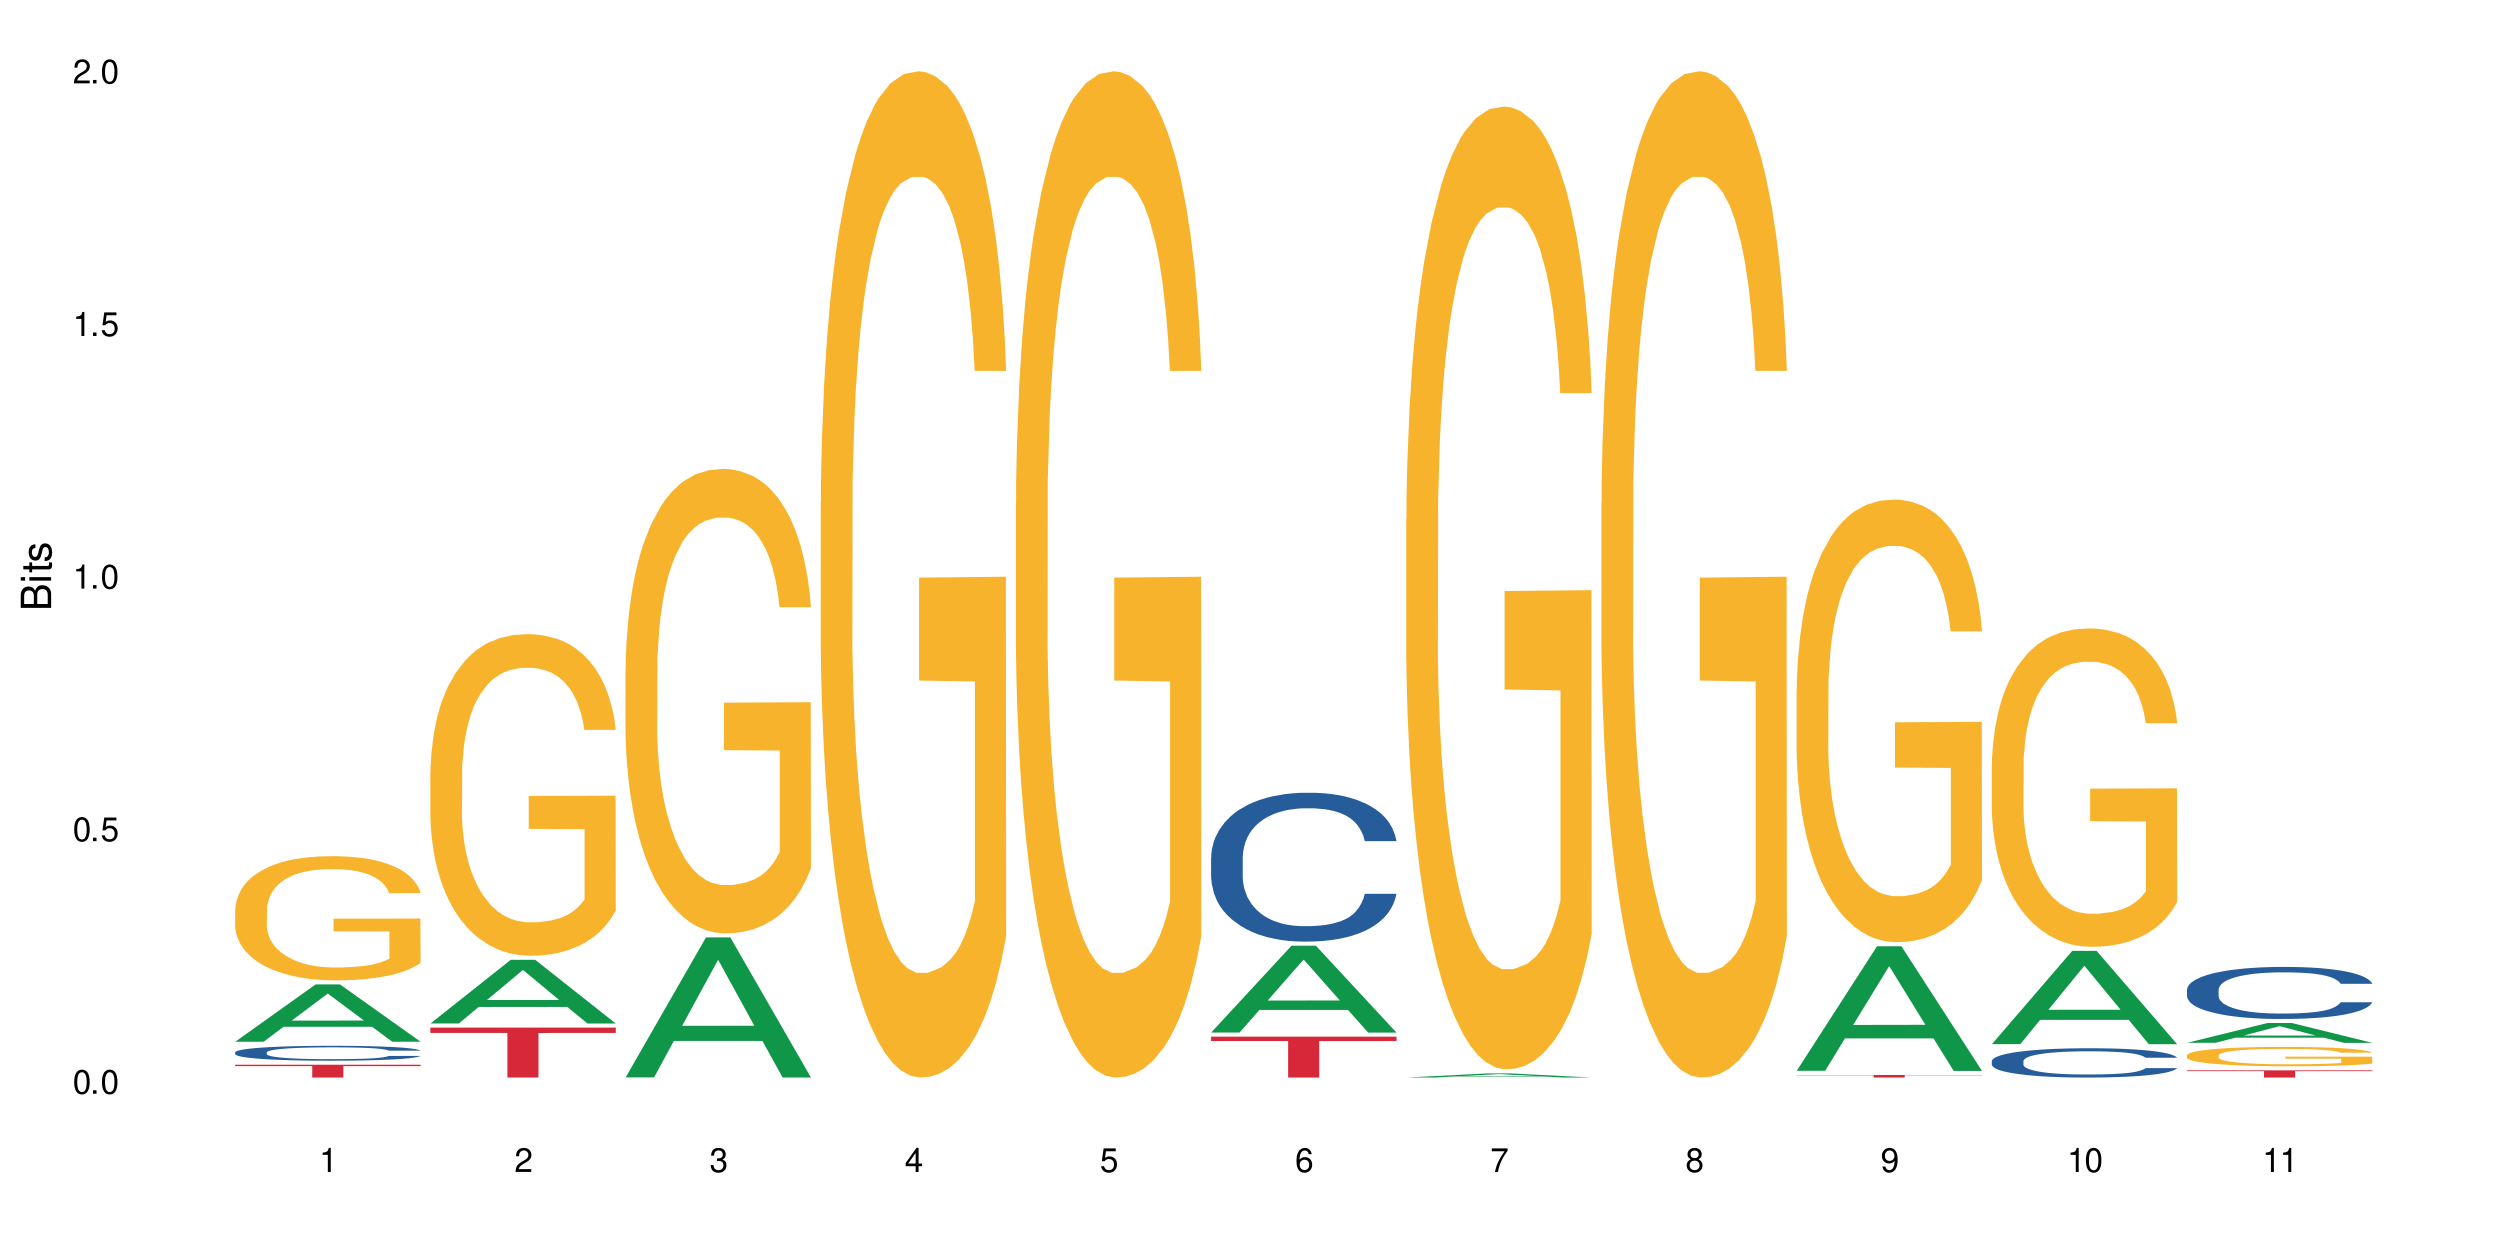
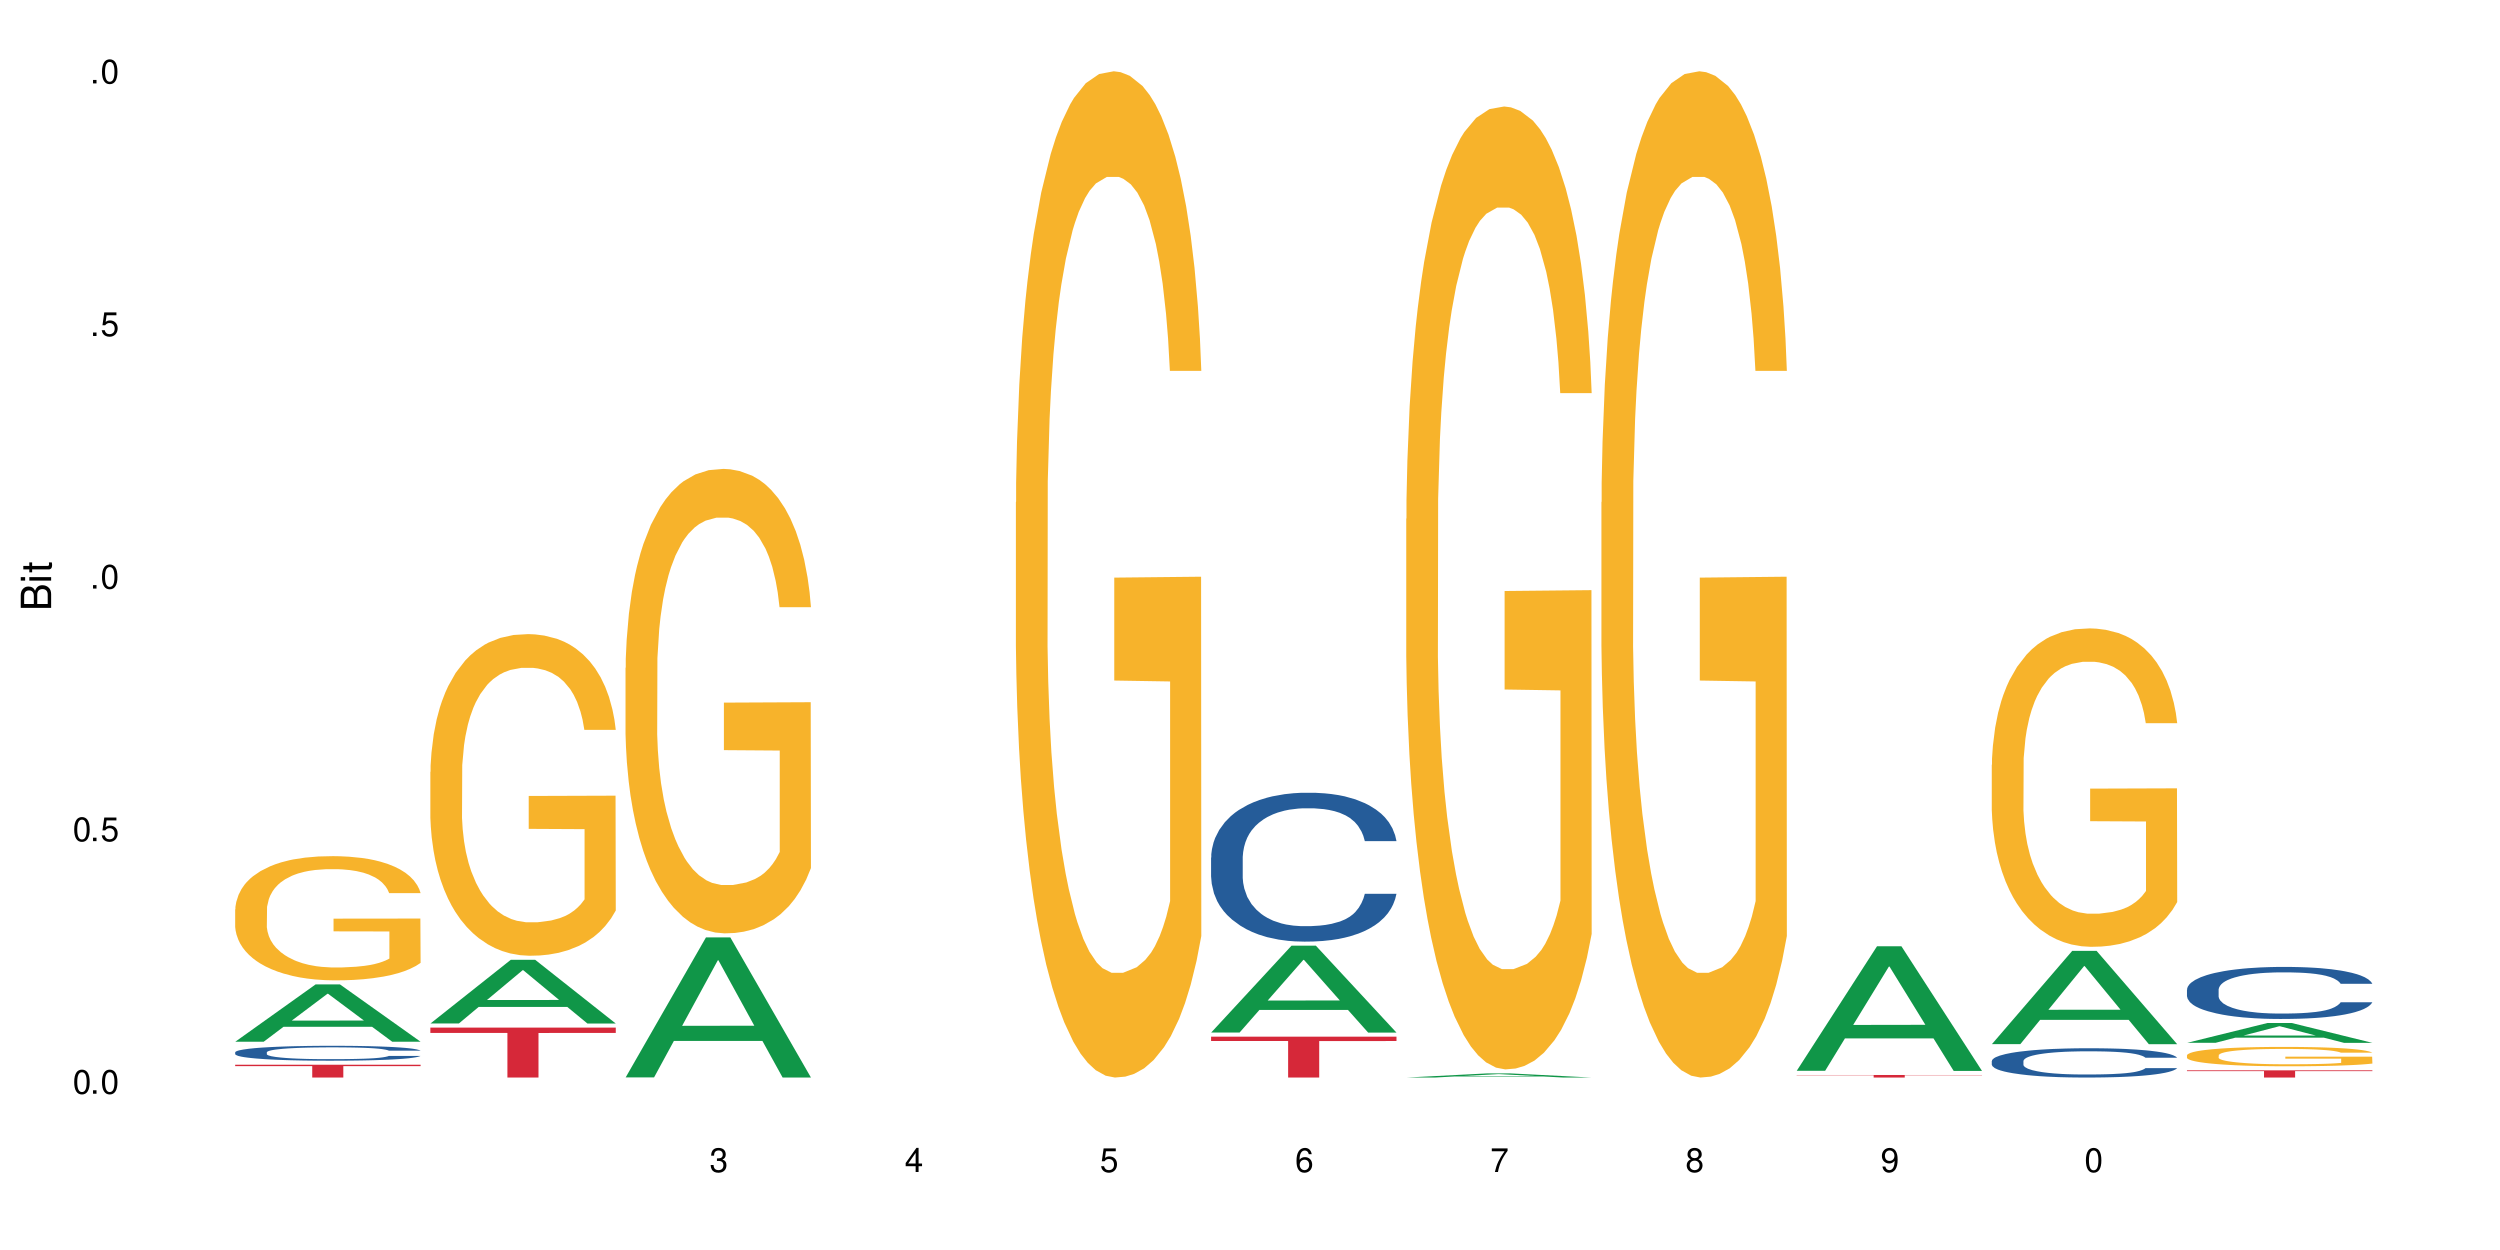
<svg xmlns="http://www.w3.org/2000/svg" xmlns:xlink="http://www.w3.org/1999/xlink" width="720" height="360" viewBox="0 0 720 360">
  <defs>
    <g>
      <g id="glyph-0-0">
</g>
      <g id="glyph-0-1">
        <path d="M 2.641 -6.938 C 2 -6.938 1.422 -6.656 1.078 -6.172 C 0.641 -5.562 0.406 -4.641 0.406 -3.359 C 0.406 -1.016 1.188 0.219 2.641 0.219 C 4.078 0.219 4.859 -1.016 4.859 -3.297 C 4.859 -4.641 4.656 -5.547 4.203 -6.172 C 3.844 -6.656 3.281 -6.938 2.641 -6.938 Z M 2.641 -6.188 C 3.547 -6.188 4 -5.25 4 -3.375 C 4 -1.406 3.562 -0.484 2.625 -0.484 C 1.734 -0.484 1.281 -1.438 1.281 -3.344 C 1.281 -5.25 1.734 -6.188 2.641 -6.188 Z M 2.641 -6.188 " />
      </g>
      <g id="glyph-0-2">
        <path d="M 1.828 -1 L 0.828 -1 L 0.828 0 L 1.828 0 Z M 1.828 -1 " />
      </g>
      <g id="glyph-0-3">
        <path d="M 4.562 -6.797 L 1.062 -6.797 L 0.547 -3.094 L 1.328 -3.094 C 1.719 -3.562 2.047 -3.734 2.578 -3.734 C 3.484 -3.734 4.062 -3.109 4.062 -2.094 C 4.062 -1.125 3.484 -0.531 2.578 -0.531 C 1.828 -0.531 1.375 -0.906 1.188 -1.672 L 0.328 -1.672 C 0.453 -1.109 0.547 -0.844 0.75 -0.594 C 1.125 -0.078 1.828 0.219 2.594 0.219 C 3.969 0.219 4.922 -0.781 4.922 -2.219 C 4.922 -3.562 4.031 -4.484 2.719 -4.484 C 2.25 -4.484 1.859 -4.359 1.469 -4.062 L 1.734 -5.969 L 4.562 -5.969 Z M 4.562 -6.797 " />
      </g>
      <g id="glyph-0-4">
-         <path d="M 2.484 -4.938 L 2.484 0 L 3.328 0 L 3.328 -6.938 L 2.766 -6.938 C 2.469 -5.875 2.281 -5.734 0.984 -5.562 L 0.984 -4.938 Z M 2.484 -4.938 " />
-       </g>
+         </g>
      <g id="glyph-0-5">
-         <path d="M 4.859 -0.828 L 1.281 -0.828 C 1.359 -1.406 1.672 -1.781 2.5 -2.281 L 3.469 -2.828 C 4.406 -3.344 4.906 -4.062 4.906 -4.906 C 4.906 -5.484 4.672 -6.031 4.266 -6.406 C 3.859 -6.766 3.375 -6.938 2.719 -6.938 C 1.859 -6.938 1.219 -6.625 0.844 -6.031 C 0.609 -5.672 0.5 -5.234 0.484 -4.531 L 1.328 -4.531 C 1.359 -5.016 1.406 -5.281 1.531 -5.516 C 1.75 -5.938 2.188 -6.203 2.703 -6.203 C 3.469 -6.203 4.031 -5.641 4.031 -4.891 C 4.031 -4.344 3.719 -3.859 3.125 -3.516 L 2.234 -3 C 0.812 -2.172 0.406 -1.531 0.328 -0.016 L 4.859 -0.016 Z M 4.859 -0.828 " />
-       </g>
+         </g>
      <g id="glyph-0-6">
        <path d="M 2.125 -3.188 L 2.578 -3.188 C 3.5 -3.188 3.984 -2.766 3.984 -1.922 C 3.984 -1.062 3.469 -0.531 2.594 -0.531 C 1.656 -0.531 1.203 -1 1.156 -2.016 L 0.312 -2.016 C 0.344 -1.453 0.438 -1.094 0.609 -0.781 C 0.953 -0.109 1.625 0.219 2.547 0.219 C 3.953 0.219 4.859 -0.625 4.859 -1.938 C 4.859 -2.828 4.516 -3.297 3.703 -3.594 C 4.344 -3.844 4.656 -4.328 4.656 -5.031 C 4.656 -6.219 3.875 -6.938 2.578 -6.938 C 1.203 -6.938 0.484 -6.172 0.453 -4.703 L 1.297 -4.703 C 1.312 -5.125 1.344 -5.359 1.453 -5.578 C 1.641 -5.969 2.062 -6.203 2.594 -6.203 C 3.344 -6.203 3.797 -5.75 3.797 -5 C 3.797 -4.516 3.609 -4.219 3.25 -4.047 C 3.016 -3.953 2.703 -3.922 2.125 -3.906 Z M 2.125 -3.188 " />
      </g>
      <g id="glyph-0-7">
        <path d="M 3.141 -1.672 L 3.141 0 L 3.984 0 L 3.984 -1.672 L 4.984 -1.672 L 4.984 -2.438 L 3.984 -2.438 L 3.984 -6.938 L 3.359 -6.938 L 0.266 -2.578 L 0.266 -1.672 Z M 3.141 -2.438 L 1 -2.438 L 3.141 -5.5 Z M 3.141 -2.438 " />
      </g>
      <g id="glyph-0-8">
        <path d="M 4.781 -5.125 C 4.609 -6.266 3.891 -6.938 2.844 -6.938 C 2.094 -6.938 1.422 -6.578 1.031 -5.953 C 0.594 -5.266 0.406 -4.422 0.406 -3.172 C 0.406 -2 0.578 -1.25 0.984 -0.641 C 1.359 -0.078 1.953 0.219 2.703 0.219 C 3.984 0.219 4.922 -0.75 4.922 -2.094 C 4.922 -3.375 4.062 -4.281 2.844 -4.281 C 2.172 -4.281 1.641 -4.031 1.281 -3.516 C 1.281 -5.234 1.828 -6.188 2.797 -6.188 C 3.391 -6.188 3.797 -5.797 3.938 -5.125 Z M 2.734 -3.531 C 3.547 -3.531 4.062 -2.953 4.062 -2.031 C 4.062 -1.156 3.484 -0.531 2.703 -0.531 C 1.922 -0.531 1.328 -1.188 1.328 -2.078 C 1.328 -2.938 1.906 -3.531 2.734 -3.531 Z M 2.734 -3.531 " />
      </g>
      <g id="glyph-0-9">
        <path d="M 4.984 -6.797 L 0.438 -6.797 L 0.438 -5.969 L 4.109 -5.969 C 2.5 -3.656 1.828 -2.234 1.328 0 L 2.219 0 C 2.594 -2.172 3.453 -4.047 4.984 -6.094 Z M 4.984 -6.797 " />
      </g>
      <g id="glyph-0-10">
        <path d="M 3.75 -3.656 C 4.469 -4.094 4.688 -4.438 4.688 -5.078 C 4.688 -6.172 3.844 -6.938 2.641 -6.938 C 1.438 -6.938 0.594 -6.172 0.594 -5.094 C 0.594 -4.438 0.812 -4.094 1.516 -3.656 C 0.734 -3.266 0.359 -2.703 0.359 -1.922 C 0.359 -0.656 1.281 0.219 2.641 0.219 C 3.984 0.219 4.922 -0.656 4.922 -1.922 C 4.922 -2.703 4.531 -3.266 3.75 -3.656 Z M 2.641 -6.188 C 3.359 -6.188 3.812 -5.75 3.812 -5.062 C 3.812 -4.406 3.344 -3.984 2.641 -3.984 C 1.922 -3.984 1.453 -4.406 1.453 -5.078 C 1.453 -5.75 1.922 -6.188 2.641 -6.188 Z M 2.641 -3.266 C 3.484 -3.266 4.062 -2.719 4.062 -1.906 C 4.062 -1.078 3.484 -0.531 2.625 -0.531 C 1.797 -0.531 1.219 -1.094 1.219 -1.906 C 1.219 -2.719 1.781 -3.266 2.641 -3.266 Z M 2.641 -3.266 " />
      </g>
      <g id="glyph-0-11">
        <path d="M 0.516 -1.578 C 0.672 -0.453 1.406 0.219 2.438 0.219 C 3.188 0.219 3.859 -0.141 4.266 -0.766 C 4.688 -1.453 4.891 -2.297 4.891 -3.547 C 4.891 -4.719 4.703 -5.453 4.312 -6.078 C 3.938 -6.641 3.344 -6.938 2.594 -6.938 C 1.297 -6.938 0.359 -5.969 0.359 -4.625 C 0.359 -3.344 1.234 -2.453 2.453 -2.453 C 3.094 -2.453 3.578 -2.672 4.016 -3.203 C 4 -1.484 3.469 -0.531 2.5 -0.531 C 1.906 -0.531 1.484 -0.906 1.359 -1.578 Z M 2.578 -6.203 C 3.375 -6.203 3.969 -5.531 3.969 -4.641 C 3.969 -3.797 3.391 -3.188 2.547 -3.188 C 1.734 -3.188 1.234 -3.766 1.234 -4.688 C 1.234 -5.562 1.797 -6.203 2.578 -6.203 Z M 2.578 -6.203 " />
      </g>
      <g id="glyph-1-0">
</g>
      <g id="glyph-1-1">
        <path d="M 0 -0.953 L 0 -4.891 C 0 -5.719 -0.234 -6.344 -0.734 -6.797 C -1.188 -7.234 -1.812 -7.469 -2.5 -7.469 C -3.547 -7.469 -4.188 -7 -4.625 -5.875 C -4.984 -6.688 -5.625 -7.094 -6.531 -7.094 C -7.172 -7.094 -7.734 -6.859 -8.141 -6.391 C -8.562 -5.922 -8.75 -5.344 -8.75 -4.5 L -8.75 -0.953 Z M -4.984 -2.062 L -7.766 -2.062 L -7.766 -4.219 C -7.766 -4.844 -7.688 -5.203 -7.453 -5.5 C -7.219 -5.812 -6.859 -5.969 -6.375 -5.969 C -5.891 -5.969 -5.531 -5.812 -5.297 -5.5 C -5.062 -5.203 -4.984 -4.844 -4.984 -4.219 Z M -0.984 -2.062 L -4 -2.062 L -4 -4.781 C -4 -5.766 -3.438 -6.359 -2.484 -6.359 C -1.547 -6.359 -0.984 -5.766 -0.984 -4.781 Z M -0.984 -2.062 " />
      </g>
      <g id="glyph-1-2">
        <path d="M -6.281 -1.797 L -6.281 -0.797 L 0 -0.797 L 0 -1.797 Z M -8.75 -1.797 L -8.75 -0.797 L -7.484 -0.797 L -7.484 -1.797 Z M -8.75 -1.797 " />
      </g>
      <g id="glyph-1-3">
        <path d="M -6.281 -3.047 L -6.281 -2.016 L -8.016 -2.016 L -8.016 -1.016 L -6.281 -1.016 L -6.281 -0.172 L -5.469 -0.172 L -5.469 -1.016 L -0.719 -1.016 C -0.078 -1.016 0.281 -1.453 0.281 -2.234 C 0.281 -2.5 0.25 -2.719 0.188 -3.047 L -0.641 -3.047 C -0.609 -2.906 -0.594 -2.766 -0.594 -2.562 C -0.594 -2.141 -0.719 -2.016 -1.156 -2.016 L -5.469 -2.016 L -5.469 -3.047 Z M -6.281 -3.047 " />
      </g>
      <g id="glyph-1-4">
-         <path d="M -4.531 -5.25 C -5.766 -5.25 -6.469 -4.422 -6.469 -2.969 C -6.469 -1.516 -5.719 -0.562 -4.547 -0.562 C -3.562 -0.562 -3.094 -1.062 -2.734 -2.562 L -2.516 -3.484 C -2.344 -4.188 -2.094 -4.469 -1.641 -4.469 C -1.047 -4.469 -0.641 -3.875 -0.641 -3 C -0.641 -2.453 -0.797 -2 -1.062 -1.75 C -1.25 -1.594 -1.422 -1.531 -1.875 -1.469 L -1.875 -0.406 C -0.422 -0.453 0.281 -1.266 0.281 -2.922 C 0.281 -4.5 -0.5 -5.516 -1.719 -5.516 C -2.656 -5.516 -3.172 -4.984 -3.469 -3.734 L -3.703 -2.766 C -3.891 -1.953 -4.156 -1.609 -4.594 -1.609 C -5.188 -1.609 -5.547 -2.125 -5.547 -2.938 C -5.547 -3.75 -5.203 -4.172 -4.531 -4.203 Z M -4.531 -5.25 " />
-       </g>
+         </g>
    </g>
  </defs>
  <rect x="-72" y="-36" width="864" height="432" fill="rgb(100%, 100%, 100%)" fill-opacity="1" />
  <path fill-rule="nonzero" fill="rgb(6.275%, 58.824%, 28.235%)" fill-opacity="1" d="M 67.73 300.016 L 67.789 300 L 90.895 283.508 L 97.91 283.508 L 121.133 300.027 L 112.973 300.027 L 107.152 295.715 L 81.652 295.715 L 75.945 300.016 L 67.73 300.016 L 84.105 293.934 L 104.816 293.918 L 94.488 286.207 L 94.375 286.191 L 94.262 286.238 L 84.047 293.918 L 84.105 293.934 Z M 67.73 300.016 " />
  <path fill-rule="nonzero" fill="rgb(14.51%, 36.078%, 60%)" fill-opacity="1" d="M 67.73 303.062 L 67.797 303.059 L 67.797 302.961 L 67.992 302.812 L 68.449 302.625 L 68.902 302.496 L 70.074 302.266 L 71.703 302.039 L 73.398 301.867 L 74.633 301.766 L 75.742 301.688 L 78.281 301.543 L 79.91 301.469 L 81.668 301.402 L 83.816 301.336 L 85.379 301.297 L 88.895 301.23 L 91.5 301.203 L 93.52 301.191 L 97.883 301.191 L 100.488 301.207 L 102.375 301.227 L 104.461 301.262 L 106.219 301.297 L 109.281 301.383 L 112.016 301.492 L 113.254 301.555 L 115.207 301.676 L 116.703 301.793 L 117.746 301.895 L 118.918 302.039 L 119.961 302.219 L 120.742 302.418 L 121.133 302.586 L 112.016 302.586 L 111.559 302.43 L 111.039 302.309 L 110.062 302.148 L 109.086 302.031 L 107.715 301.918 L 106.48 301.844 L 104.785 301.77 L 103.289 301.723 L 101.727 301.688 L 100.227 301.664 L 97.363 301.641 L 94.039 301.641 L 92.805 301.648 L 90.262 301.68 L 88.895 301.707 L 86.941 301.762 L 85.574 301.812 L 83.945 301.891 L 82.84 301.957 L 81.473 302.059 L 80.496 302.152 L 79.387 302.281 L 78.738 302.379 L 78.152 302.488 L 77.629 302.617 L 77.238 302.754 L 76.977 302.898 L 76.848 303.043 L 76.848 303.648 L 76.977 303.789 L 77.305 303.957 L 78.152 304.195 L 79.387 304.402 L 80.82 304.566 L 82.188 304.684 L 82.969 304.738 L 84.012 304.805 L 85.641 304.883 L 87.984 304.961 L 89.352 304.992 L 91.438 305.023 L 93.586 305.039 L 96.449 305.039 L 98.988 305.023 L 100.684 305.004 L 102.441 304.973 L 104.852 304.906 L 106.348 304.844 L 107.652 304.77 L 108.629 304.691 L 109.281 304.629 L 110.258 304.508 L 111.039 304.375 L 111.625 304.238 L 112.016 304.105 L 121.133 304.105 L 120.742 304.262 L 120.156 304.414 L 119.57 304.527 L 118.656 304.664 L 117.613 304.789 L 116.117 304.926 L 114.879 305.016 L 113.254 305.113 L 111.754 305.188 L 110.125 305.254 L 107.715 305.332 L 106.152 305.371 L 104.461 305.406 L 102.441 305.438 L 99.902 305.465 L 97.168 305.48 L 94.625 305.484 L 91.891 305.477 L 89.871 305.461 L 87.203 305.426 L 83.883 305.355 L 81.473 305.281 L 79.582 305.207 L 77.957 305.129 L 76.133 305.023 L 73.789 304.852 L 72.355 304.715 L 71.379 304.605 L 70.27 304.453 L 69.488 304.316 L 68.578 304.098 L 67.926 303.816 L 67.73 303.602 Z M 67.73 303.062 " />
  <path fill-rule="nonzero" fill="rgb(96.863%, 70.196%, 16.863%)" fill-opacity="1" d="M 67.73 261.891 L 67.797 261.859 L 67.797 261.207 L 68.055 259.734 L 68.707 257.711 L 69.555 256.043 L 70.465 254.738 L 71.051 254.051 L 72.027 253.07 L 72.875 252.352 L 75.023 250.883 L 77.762 249.512 L 79.258 248.922 L 80.949 248.367 L 83.359 247.746 L 84.469 247.516 L 87.855 246.996 L 91.695 246.668 L 95.93 246.57 L 97.883 246.602 L 100.555 246.734 L 104.199 247.094 L 106.285 247.418 L 107.91 247.746 L 109.605 248.172 L 111.688 248.824 L 113.645 249.609 L 115.207 250.391 L 116.77 251.371 L 118.07 252.418 L 119.18 253.562 L 120.156 254.934 L 120.742 256.078 L 121.133 257.219 L 112.078 257.219 L 111.559 256.078 L 110.973 255.195 L 109.996 254.117 L 109.02 253.332 L 108.043 252.711 L 106.219 251.863 L 104.656 251.34 L 102.703 250.883 L 100.812 250.59 L 98.664 250.391 L 97.363 250.328 L 93.91 250.328 L 90.785 250.555 L 88.961 250.816 L 87.66 251.078 L 85.836 251.566 L 84.727 251.961 L 84.078 252.223 L 82.125 253.234 L 80.82 254.148 L 80.105 254.77 L 79.191 255.75 L 78.543 256.633 L 77.824 257.938 L 77.434 258.918 L 76.914 261.141 L 76.848 267.023 L 77.043 268.262 L 77.434 269.602 L 77.957 270.777 L 78.738 272.02 L 79.52 272.969 L 80.887 274.242 L 82.059 275.09 L 82.969 275.648 L 84.727 276.527 L 85.445 276.824 L 87.137 277.41 L 88.895 277.867 L 91.047 278.262 L 92.672 278.457 L 95.277 278.621 L 98.598 278.621 L 102.508 278.422 L 104.98 278.164 L 106.676 277.902 L 107.781 277.672 L 109.148 277.312 L 110.125 276.984 L 111.039 276.625 L 112.145 276.07 L 112.145 268.262 L 96.059 268.23 L 96.059 264.57 L 121.066 264.539 L 121.133 277.312 L 119.766 278.195 L 118.07 279.043 L 116.441 279.699 L 114.75 280.254 L 112.34 280.875 L 110.387 281.266 L 107.391 281.723 L 104.656 282.016 L 101.789 282.215 L 99.25 282.312 L 96.254 282.344 L 93.586 282.277 L 90.719 282.082 L 88.441 281.82 L 86.355 281.496 L 84.273 281.07 L 81.668 280.383 L 79.973 279.828 L 78.215 279.141 L 76.457 278.324 L 74.895 277.445 L 73.852 276.758 L 72.812 275.973 L 71.703 274.992 L 70.66 273.883 L 69.879 272.871 L 69.164 271.727 L 68.645 270.648 L 68.121 269.18 L 67.859 268 L 67.73 266.988 Z M 67.73 261.891 " />
  <path fill-rule="nonzero" fill="rgb(83.922%, 15.686%, 22.353%)" fill-opacity="1" d="M 67.73 306.648 L 121.133 306.648 L 121.133 307.043 L 98.875 307.047 L 98.875 310.332 L 89.922 310.332 L 89.922 307.051 L 89.793 307.043 L 67.73 307.043 Z M 67.73 306.648 " />
  <path fill-rule="nonzero" fill="rgb(6.275%, 58.824%, 28.235%)" fill-opacity="1" d="M 123.941 294.762 L 124 294.746 L 147.105 276.422 L 154.125 276.422 L 177.344 294.781 L 169.184 294.781 L 163.367 289.988 L 137.863 289.988 L 132.156 294.762 L 123.941 294.762 L 140.316 288.008 L 161.027 287.988 L 150.699 279.422 L 150.586 279.406 L 150.473 279.457 L 140.258 287.988 L 140.316 288.008 Z M 123.941 294.762 " />
  <path fill-rule="nonzero" fill="rgb(96.863%, 70.196%, 16.863%)" fill-opacity="1" d="M 123.941 222.301 L 124.008 222.215 L 124.008 220.523 L 124.27 216.715 L 124.918 211.469 L 125.766 207.156 L 126.676 203.773 L 127.266 201.996 L 128.242 199.457 L 129.086 197.598 L 131.234 193.789 L 133.973 190.234 L 135.469 188.715 L 137.164 187.273 L 139.57 185.668 L 140.68 185.074 L 144.066 183.723 L 147.906 182.875 L 152.141 182.621 L 154.094 182.707 L 156.766 183.047 L 160.41 183.977 L 162.496 184.82 L 164.125 185.668 L 165.816 186.766 L 167.902 188.461 L 169.855 190.488 L 171.418 192.52 L 172.98 195.059 L 174.281 197.766 L 175.391 200.727 L 176.367 204.281 L 176.953 207.242 L 177.344 210.203 L 168.293 210.203 L 167.77 207.242 L 167.184 204.957 L 166.207 202.164 L 165.23 200.133 L 164.254 198.527 L 162.43 196.328 L 160.867 194.973 L 158.914 193.789 L 157.023 193.027 L 154.875 192.52 L 153.574 192.352 L 150.121 192.352 L 146.996 192.941 L 145.172 193.621 L 143.871 194.297 L 142.047 195.566 L 140.941 196.582 L 140.289 197.258 L 138.336 199.879 L 137.031 202.25 L 136.316 203.855 L 135.402 206.395 L 134.754 208.68 L 134.035 212.062 L 133.645 214.602 L 133.125 220.352 L 133.059 235.582 L 133.254 238.797 L 133.645 242.266 L 134.168 245.309 L 134.949 248.523 L 135.73 250.98 L 137.098 254.277 L 138.27 256.477 L 139.18 257.914 L 140.941 260.199 L 141.656 260.961 L 143.348 262.484 L 145.109 263.668 L 147.258 264.684 L 148.883 265.191 L 151.488 265.613 L 154.812 265.613 L 158.719 265.105 L 161.191 264.43 L 162.887 263.754 L 163.992 263.16 L 165.359 262.23 L 166.336 261.383 L 167.25 260.453 L 168.355 259.016 L 168.355 238.797 L 152.27 238.711 L 152.27 229.238 L 177.277 229.152 L 177.344 262.23 L 175.977 264.516 L 174.281 266.715 L 172.656 268.406 L 170.961 269.844 L 168.551 271.453 L 166.598 272.469 L 163.602 273.652 L 160.867 274.414 L 158 274.922 L 155.461 275.176 L 152.465 275.258 L 149.797 275.09 L 146.93 274.582 L 144.652 273.906 L 142.566 273.059 L 140.484 271.961 L 137.879 270.184 L 136.188 268.746 L 134.426 266.969 L 132.668 264.852 L 131.105 262.57 L 130.062 260.793 L 129.023 258.762 L 127.914 256.223 L 126.871 253.348 L 126.09 250.727 L 125.375 247.766 L 124.855 244.973 L 124.332 241.164 L 124.074 238.121 L 123.941 235.496 Z M 123.941 222.301 " />
  <path fill-rule="nonzero" fill="rgb(83.922%, 15.686%, 22.353%)" fill-opacity="1" d="M 123.941 295.945 L 177.344 295.945 L 177.344 297.484 L 155.086 297.496 L 155.086 310.332 L 146.133 310.332 L 146.133 297.512 L 146.004 297.484 L 123.941 297.484 Z M 123.941 295.945 " />
  <path fill-rule="nonzero" fill="rgb(6.275%, 58.824%, 28.235%)" fill-opacity="1" d="M 180.152 310.293 L 180.211 310.258 L 203.316 269.977 L 210.336 269.977 L 233.555 310.332 L 225.395 310.332 L 219.578 299.797 L 194.074 299.797 L 188.371 310.293 L 180.152 310.293 L 196.527 295.441 L 217.238 295.402 L 206.91 276.57 L 206.797 276.535 L 206.684 276.648 L 196.473 295.402 L 196.527 295.441 Z M 180.152 310.293 " />
  <path fill-rule="nonzero" fill="rgb(96.863%, 70.196%, 16.863%)" fill-opacity="1" d="M 180.152 192.336 L 180.219 192.215 L 180.219 189.77 L 180.48 184.273 L 181.129 176.699 L 181.977 170.469 L 182.891 165.582 L 183.477 163.016 L 184.453 159.352 L 185.297 156.664 L 187.449 151.164 L 190.184 146.035 L 191.68 143.836 L 193.375 141.758 L 195.785 139.438 L 196.891 138.582 L 200.277 136.629 L 204.121 135.406 L 208.352 135.039 L 210.305 135.16 L 212.977 135.652 L 216.621 136.996 L 218.707 138.215 L 220.336 139.438 L 222.027 141.027 L 224.113 143.469 L 226.066 146.402 L 227.629 149.332 L 229.191 153 L 230.492 156.906 L 231.602 161.184 L 232.578 166.316 L 233.164 170.59 L 233.555 174.867 L 224.504 174.867 L 223.98 170.59 L 223.395 167.293 L 222.418 163.262 L 221.441 160.328 L 220.465 158.008 L 218.641 154.832 L 217.078 152.875 L 215.125 151.164 L 213.238 150.066 L 211.086 149.332 L 209.785 149.09 L 206.332 149.09 L 203.207 149.945 L 201.383 150.922 L 200.082 151.898 L 198.258 153.73 L 197.152 155.199 L 196.5 156.176 L 194.547 159.961 L 193.242 163.383 L 192.527 165.703 L 191.617 169.367 L 190.965 172.668 L 190.246 177.555 L 189.855 181.219 L 189.336 189.527 L 189.27 211.516 L 189.465 216.16 L 189.855 221.168 L 190.379 225.566 L 191.16 230.211 L 191.941 233.754 L 193.309 238.516 L 194.48 241.691 L 195.395 243.77 L 197.152 247.07 L 197.867 248.168 L 199.562 250.367 L 201.32 252.078 L 203.469 253.543 L 205.098 254.277 L 207.699 254.887 L 211.023 254.887 L 214.93 254.152 L 217.402 253.176 L 219.098 252.199 L 220.203 251.344 L 221.57 250 L 222.551 248.777 L 223.461 247.434 L 224.566 245.359 L 224.566 216.16 L 208.484 216.039 L 208.484 202.355 L 233.488 202.234 L 233.555 250 L 232.188 253.301 L 230.492 256.477 L 228.867 258.918 L 227.172 260.996 L 224.762 263.316 L 222.809 264.781 L 219.812 266.492 L 217.078 267.594 L 214.215 268.324 L 211.672 268.691 L 208.68 268.812 L 206.008 268.57 L 203.141 267.836 L 200.863 266.859 L 198.777 265.637 L 196.695 264.051 L 194.09 261.484 L 192.398 259.406 L 190.641 256.844 L 188.879 253.789 L 187.316 250.488 L 186.277 247.922 L 185.234 244.992 L 184.125 241.328 L 183.086 237.172 L 182.305 233.387 L 181.586 229.109 L 181.066 225.078 L 180.543 219.582 L 180.285 215.184 L 180.152 211.395 Z M 180.152 192.336 " />
-   <path fill-rule="nonzero" fill="rgb(96.863%, 70.196%, 16.863%)" fill-opacity="1" d="M 236.367 144.652 L 236.43 144.387 L 236.43 139.094 L 236.691 127.184 L 237.344 110.777 L 238.188 97.277 L 239.102 86.691 L 239.688 81.133 L 240.664 73.195 L 241.512 67.371 L 243.66 55.461 L 246.395 44.348 L 247.891 39.582 L 249.586 35.082 L 251.996 30.055 L 253.102 28.203 L 256.488 23.965 L 260.332 21.32 L 264.562 20.527 L 266.516 20.789 L 269.188 21.848 L 272.836 24.762 L 274.918 27.406 L 276.547 30.055 L 278.238 33.496 L 280.324 38.789 L 282.277 45.141 L 283.84 51.492 L 285.402 59.43 L 286.707 67.902 L 287.812 77.164 L 288.789 88.281 L 289.375 97.543 L 289.766 106.805 L 280.715 106.805 L 280.191 97.543 L 279.605 90.398 L 278.629 81.664 L 277.652 75.312 L 276.676 70.281 L 274.852 63.402 L 273.289 59.168 L 271.336 55.461 L 269.449 53.078 L 267.301 51.492 L 265.996 50.961 L 262.543 50.961 L 259.418 52.816 L 257.594 54.934 L 256.293 57.051 L 254.469 61.02 L 253.363 64.195 L 252.711 66.312 L 250.758 74.516 L 249.457 81.93 L 248.738 86.957 L 247.828 94.898 L 247.176 102.043 L 246.461 112.629 L 246.07 120.57 L 245.547 138.566 L 245.484 186.207 L 245.68 196.262 L 246.07 207.113 L 246.59 216.641 L 247.371 226.699 L 248.152 234.375 L 249.52 244.695 L 250.691 251.578 L 251.605 256.078 L 253.363 263.223 L 254.078 265.605 L 255.773 270.367 L 257.531 274.074 L 259.68 277.25 L 261.309 278.836 L 263.914 280.16 L 267.234 280.16 L 271.141 278.574 L 273.617 276.457 L 275.309 274.34 L 276.418 272.484 L 277.785 269.574 L 278.762 266.926 L 279.672 264.016 L 280.781 259.516 L 280.781 196.262 L 264.695 195.996 L 264.695 166.355 L 289.699 166.09 L 289.766 269.574 L 288.398 276.719 L 286.707 283.602 L 285.078 288.895 L 283.383 293.395 L 280.977 298.422 L 279.02 301.598 L 276.023 305.305 L 273.289 307.688 L 270.426 309.273 L 267.887 310.066 L 264.891 310.332 L 262.219 309.805 L 259.355 308.215 L 257.074 306.098 L 254.992 303.453 L 252.906 300.012 L 250.301 294.453 L 248.609 289.953 L 246.852 284.395 L 245.094 277.777 L 243.527 270.633 L 242.488 265.074 L 241.445 258.723 L 240.34 250.781 L 239.297 241.785 L 238.516 233.578 L 237.797 224.316 L 237.277 215.582 L 236.758 203.672 L 236.496 194.145 L 236.367 185.941 Z M 236.367 144.652 " />
  <path fill-rule="nonzero" fill="rgb(96.863%, 70.196%, 16.863%)" fill-opacity="1" d="M 292.578 144.652 L 292.641 144.387 L 292.641 139.094 L 292.902 127.184 L 293.555 110.777 L 294.398 97.277 L 295.312 86.691 L 295.898 81.133 L 296.875 73.195 L 297.723 67.371 L 299.871 55.461 L 302.605 44.348 L 304.105 39.582 L 305.797 35.082 L 308.207 30.055 L 309.312 28.203 L 312.699 23.965 L 316.543 21.32 L 320.773 20.527 L 322.73 20.789 L 325.398 21.848 L 329.047 24.762 L 331.129 27.406 L 332.758 30.055 L 334.449 33.496 L 336.535 38.789 L 338.488 45.141 L 340.051 51.492 L 341.613 59.43 L 342.918 67.902 L 344.023 77.164 L 345 88.281 L 345.586 97.543 L 345.977 106.805 L 336.926 106.805 L 336.406 97.543 L 335.82 90.398 L 334.84 81.664 L 333.863 75.312 L 332.887 70.281 L 331.066 63.402 L 329.5 59.168 L 327.547 55.461 L 325.66 53.078 L 323.512 51.492 L 322.207 50.961 L 318.758 50.961 L 315.629 52.816 L 313.809 54.934 L 312.504 57.051 L 310.68 61.02 L 309.574 64.195 L 308.922 66.312 L 306.969 74.516 L 305.668 81.93 L 304.949 86.957 L 304.039 94.898 L 303.387 102.043 L 302.672 112.629 L 302.281 120.57 L 301.758 138.566 L 301.695 186.207 L 301.891 196.262 L 302.281 207.113 L 302.801 216.641 L 303.582 226.699 L 304.363 234.375 L 305.73 244.695 L 306.902 251.578 L 307.816 256.078 L 309.574 263.223 L 310.289 265.605 L 311.984 270.367 L 313.742 274.074 L 315.891 277.25 L 317.52 278.836 L 320.125 280.16 L 323.445 280.16 L 327.352 278.574 L 329.828 276.457 L 331.52 274.34 L 332.629 272.484 L 333.996 269.574 L 334.973 266.926 L 335.883 264.016 L 336.992 259.516 L 336.992 196.262 L 320.906 195.996 L 320.906 166.355 L 345.914 166.09 L 345.977 269.574 L 344.609 276.719 L 342.918 283.602 L 341.289 288.895 L 339.598 293.395 L 337.188 298.422 L 335.234 301.598 L 332.238 305.305 L 329.5 307.688 L 326.637 309.273 L 324.098 310.066 L 321.102 310.332 L 318.43 309.805 L 315.566 308.215 L 313.285 306.098 L 311.203 303.453 L 309.117 300.012 L 306.512 294.453 L 304.82 289.953 L 303.062 284.395 L 301.305 277.777 L 299.742 270.633 L 298.699 265.074 L 297.656 258.723 L 296.551 250.781 L 295.508 241.785 L 294.727 233.578 L 294.008 224.316 L 293.488 215.582 L 292.969 203.672 L 292.707 194.145 L 292.578 185.941 Z M 292.578 144.652 " />
  <path fill-rule="nonzero" fill="rgb(6.275%, 58.824%, 28.235%)" fill-opacity="1" d="M 348.789 297.367 L 348.844 297.344 L 371.953 272.359 L 378.969 272.359 L 402.188 297.391 L 394.031 297.391 L 388.211 290.859 L 362.711 290.859 L 357.004 297.367 L 348.789 297.367 L 365.164 288.156 L 385.871 288.133 L 375.547 276.449 L 375.434 276.426 L 375.316 276.496 L 365.105 288.133 L 365.164 288.156 Z M 348.789 297.367 " />
  <path fill-rule="nonzero" fill="rgb(14.51%, 36.078%, 60%)" fill-opacity="1" d="M 348.789 246.98 L 348.852 246.941 L 348.852 246.004 L 349.051 244.512 L 349.504 242.633 L 349.961 241.34 L 351.133 239.027 L 352.762 236.793 L 354.453 235.07 L 355.691 234.051 L 356.797 233.27 L 359.34 231.816 L 360.965 231.074 L 362.727 230.406 L 364.875 229.742 L 366.438 229.348 L 369.953 228.723 L 372.559 228.449 L 374.578 228.332 L 378.941 228.332 L 381.547 228.488 L 383.434 228.684 L 385.52 228.996 L 387.277 229.348 L 390.336 230.211 L 393.07 231.309 L 394.309 231.938 L 396.262 233.148 L 397.762 234.324 L 398.805 235.344 L 399.977 236.793 L 401.016 238.559 L 401.797 240.555 L 402.188 242.242 L 393.07 242.242 L 392.617 240.672 L 392.094 239.457 L 391.117 237.852 L 390.141 236.715 L 388.773 235.578 L 387.535 234.836 L 385.844 234.09 L 384.344 233.621 L 382.781 233.27 L 381.285 233.031 L 378.418 232.797 L 375.098 232.797 L 373.859 232.875 L 371.32 233.188 L 369.953 233.465 L 368 234.012 L 366.633 234.523 L 365.004 235.305 L 363.898 235.973 L 362.531 236.988 L 361.551 237.891 L 360.445 239.184 L 359.793 240.164 L 359.207 241.262 L 358.688 242.555 L 358.297 243.926 L 358.035 245.375 L 357.906 246.785 L 357.906 252.859 L 358.035 254.27 L 358.363 255.914 L 359.207 258.305 L 360.445 260.383 L 361.879 262.027 L 363.246 263.203 L 364.027 263.754 L 365.07 264.379 L 366.695 265.164 L 369.043 265.945 L 370.41 266.262 L 372.492 266.574 L 374.641 266.73 L 377.508 266.73 L 380.047 266.574 L 381.742 266.379 L 383.5 266.062 L 385.91 265.398 L 387.406 264.77 L 388.707 264.027 L 389.688 263.281 L 390.336 262.656 L 391.312 261.441 L 392.094 260.109 L 392.68 258.738 L 393.07 257.406 L 402.188 257.406 L 401.797 258.973 L 401.211 260.5 L 400.625 261.637 L 399.715 263.008 L 398.672 264.223 L 397.176 265.594 L 395.938 266.496 L 394.309 267.473 L 392.812 268.219 L 391.184 268.887 L 388.773 269.668 L 387.211 270.059 L 385.52 270.414 L 383.5 270.727 L 380.961 271 L 378.223 271.156 L 375.684 271.195 L 372.949 271.117 L 370.93 270.961 L 368.262 270.609 L 364.938 269.902 L 362.531 269.16 L 360.641 268.414 L 359.012 267.633 L 357.188 266.574 L 354.844 264.848 L 353.41 263.516 L 352.434 262.418 L 351.328 260.891 L 350.547 259.52 L 349.637 257.324 L 348.984 254.543 L 348.789 252.391 Z M 348.789 246.98 " />
  <path fill-rule="nonzero" fill="rgb(83.922%, 15.686%, 22.353%)" fill-opacity="1" d="M 348.789 298.555 L 402.188 298.555 L 402.188 299.816 L 379.934 299.828 L 379.934 310.332 L 370.98 310.332 L 370.98 299.84 L 370.848 299.816 L 348.789 299.816 Z M 348.789 298.555 " />
  <path fill-rule="nonzero" fill="rgb(6.275%, 58.824%, 28.235%)" fill-opacity="1" d="M 405 310.332 L 405.059 310.332 L 428.164 309.148 L 435.18 309.148 L 458.402 310.332 L 450.242 310.332 L 444.422 310.023 L 418.922 310.023 L 413.215 310.332 L 405 310.332 L 421.375 309.895 L 442.082 309.895 L 431.758 309.344 L 431.645 309.34 L 431.527 309.344 L 421.316 309.895 L 421.375 309.895 Z M 405 310.332 " />
  <path fill-rule="nonzero" fill="rgb(96.863%, 70.196%, 16.863%)" fill-opacity="1" d="M 405 149.445 L 405.066 149.191 L 405.066 144.125 L 405.324 132.73 L 405.977 117.027 L 406.824 104.113 L 407.734 93.98 L 408.32 88.664 L 409.297 81.066 L 410.145 75.492 L 412.293 64.098 L 415.027 53.461 L 416.527 48.902 L 418.219 44.598 L 420.629 39.785 L 421.738 38.012 L 425.121 33.957 L 428.965 31.426 L 433.199 30.668 L 435.152 30.918 L 437.82 31.934 L 441.469 34.719 L 443.551 37.25 L 445.18 39.785 L 446.875 43.078 L 448.957 48.141 L 450.91 54.219 L 452.473 60.297 L 454.039 67.895 L 455.34 76 L 456.445 84.863 L 457.426 95.5 L 458.012 104.363 L 458.402 113.23 L 449.348 113.23 L 448.828 104.363 L 448.242 97.527 L 447.266 89.168 L 446.289 83.09 L 445.312 78.277 L 443.488 71.695 L 441.926 67.641 L 439.973 64.098 L 438.082 61.816 L 435.934 60.297 L 434.629 59.793 L 431.18 59.793 L 428.055 61.562 L 426.23 63.59 L 424.926 65.617 L 423.105 69.414 L 421.996 72.453 L 421.348 74.48 L 419.391 82.332 L 418.09 89.422 L 417.375 94.234 L 416.461 101.832 L 415.809 108.672 L 415.094 118.801 L 414.703 126.398 L 414.184 143.621 L 414.117 189.207 L 414.312 198.832 L 414.703 209.215 L 415.223 218.332 L 416.004 227.957 L 416.785 235.301 L 418.156 245.176 L 419.328 251.762 L 420.238 256.066 L 421.996 262.906 L 422.715 265.184 L 424.406 269.742 L 426.164 273.289 L 428.312 276.328 L 429.941 277.848 L 432.547 279.113 L 435.867 279.113 L 439.777 277.594 L 442.25 275.566 L 443.945 273.543 L 445.051 271.77 L 446.418 268.984 L 447.395 266.449 L 448.309 263.664 L 449.414 259.359 L 449.414 198.832 L 433.328 198.578 L 433.328 170.211 L 458.336 169.961 L 458.402 268.984 L 457.031 275.82 L 455.34 282.406 L 453.711 287.473 L 452.02 291.777 L 449.609 296.59 L 447.656 299.629 L 444.66 303.172 L 441.926 305.453 L 439.059 306.973 L 436.52 307.73 L 433.523 307.984 L 430.855 307.48 L 427.988 305.961 L 425.707 303.934 L 423.625 301.402 L 421.543 298.109 L 418.938 292.789 L 417.242 288.484 L 415.484 283.164 L 413.727 276.836 L 412.164 269.996 L 411.121 264.68 L 410.078 258.602 L 408.973 251 L 407.93 242.391 L 407.148 234.539 L 406.434 225.676 L 405.91 217.32 L 405.391 205.922 L 405.129 196.805 L 405 188.953 Z M 405 149.445 " />
  <path fill-rule="nonzero" fill="rgb(96.863%, 70.196%, 16.863%)" fill-opacity="1" d="M 461.211 144.652 L 461.277 144.387 L 461.277 139.094 L 461.535 127.184 L 462.188 110.777 L 463.035 97.277 L 463.945 86.691 L 464.531 81.133 L 465.508 73.195 L 466.355 67.371 L 468.504 55.461 L 471.242 44.348 L 472.738 39.582 L 474.43 35.082 L 476.84 30.055 L 477.949 28.203 L 481.336 23.965 L 485.176 21.32 L 489.41 20.527 L 491.363 20.789 L 494.035 21.848 L 497.68 24.762 L 499.766 27.406 L 501.391 30.055 L 503.086 33.496 L 505.168 38.789 L 507.125 45.141 L 508.688 51.492 L 510.25 59.43 L 511.551 67.902 L 512.66 77.164 L 513.637 88.281 L 514.223 97.543 L 514.613 106.805 L 505.559 106.805 L 505.039 97.543 L 504.453 90.398 L 503.477 81.664 L 502.5 75.312 L 501.523 70.281 L 499.699 63.402 L 498.137 59.168 L 496.184 55.461 L 494.293 53.078 L 492.145 51.492 L 490.844 50.961 L 487.391 50.961 L 484.266 52.816 L 482.441 54.934 L 481.141 57.051 L 479.316 61.02 L 478.207 64.195 L 477.559 66.312 L 475.602 74.516 L 474.301 81.93 L 473.586 86.957 L 472.672 94.898 L 472.023 102.043 L 471.305 112.629 L 470.914 120.57 L 470.395 138.566 L 470.328 186.207 L 470.523 196.262 L 470.914 207.113 L 471.438 216.641 L 472.219 226.699 L 473 234.375 L 474.367 244.695 L 475.539 251.578 L 476.449 256.078 L 478.207 263.223 L 478.926 265.605 L 480.617 270.367 L 482.375 274.074 L 484.523 277.25 L 486.152 278.836 L 488.758 280.16 L 492.078 280.16 L 495.988 278.574 L 498.461 276.457 L 500.156 274.34 L 501.262 272.484 L 502.629 269.574 L 503.605 266.926 L 504.52 264.016 L 505.625 259.516 L 505.625 196.262 L 489.539 195.996 L 489.539 166.355 L 514.547 166.09 L 514.613 269.574 L 513.246 276.719 L 511.551 283.602 L 509.922 288.895 L 508.23 293.395 L 505.82 298.422 L 503.867 301.598 L 500.871 305.305 L 498.137 307.688 L 495.27 309.273 L 492.73 310.066 L 489.734 310.332 L 487.066 309.805 L 484.199 308.215 L 481.922 306.098 L 479.836 303.453 L 477.754 300.012 L 475.148 294.453 L 473.453 289.953 L 471.695 284.395 L 469.938 277.777 L 468.375 270.633 L 467.332 265.074 L 466.289 258.723 L 465.184 250.781 L 464.141 241.785 L 463.359 233.578 L 462.645 224.316 L 462.121 215.582 L 461.602 203.672 L 461.34 194.145 L 461.211 185.941 Z M 461.211 144.652 " />
  <path fill-rule="nonzero" fill="rgb(6.275%, 58.824%, 28.235%)" fill-opacity="1" d="M 517.422 308.398 L 517.48 308.363 L 540.586 272.516 L 547.602 272.516 L 570.824 308.434 L 562.664 308.434 L 556.848 299.059 L 531.344 299.059 L 525.637 308.398 L 517.422 308.398 L 533.797 295.18 L 554.508 295.145 L 544.18 278.383 L 544.066 278.348 L 543.953 278.449 L 533.738 295.145 L 533.797 295.18 Z M 517.422 308.398 " />
-   <path fill-rule="nonzero" fill="rgb(96.863%, 70.196%, 16.863%)" fill-opacity="1" d="M 517.422 198.469 L 517.488 198.352 L 517.488 196.023 L 517.75 190.785 L 518.398 183.566 L 519.246 177.629 L 520.156 172.969 L 520.742 170.523 L 521.723 167.031 L 522.566 164.473 L 524.715 159.23 L 527.453 154.34 L 528.949 152.246 L 530.645 150.266 L 533.051 148.055 L 534.16 147.238 L 537.547 145.375 L 541.387 144.211 L 545.621 143.863 L 547.574 143.98 L 550.246 144.445 L 553.891 145.727 L 555.977 146.891 L 557.605 148.055 L 559.297 149.566 L 561.379 151.898 L 563.336 154.691 L 564.898 157.484 L 566.461 160.977 L 567.762 164.703 L 568.871 168.777 L 569.848 173.668 L 570.434 177.742 L 570.824 181.82 L 561.773 181.82 L 561.25 177.742 L 560.664 174.602 L 559.688 170.758 L 558.711 167.965 L 557.734 165.75 L 555.91 162.723 L 554.348 160.863 L 552.395 159.23 L 550.504 158.184 L 548.355 157.484 L 547.055 157.254 L 543.602 157.254 L 540.477 158.066 L 538.652 159 L 537.352 159.93 L 535.527 161.676 L 534.418 163.074 L 533.77 164.004 L 531.816 167.613 L 530.512 170.875 L 529.797 173.086 L 528.883 176.578 L 528.234 179.723 L 527.516 184.379 L 527.125 187.871 L 526.605 195.789 L 526.539 216.746 L 526.734 221.172 L 527.125 225.945 L 527.648 230.137 L 528.43 234.559 L 529.211 237.938 L 530.578 242.477 L 531.75 245.504 L 532.66 247.484 L 534.418 250.629 L 535.137 251.676 L 536.828 253.77 L 538.586 255.402 L 540.738 256.797 L 542.363 257.496 L 544.969 258.078 L 548.293 258.078 L 552.199 257.379 L 554.672 256.449 L 556.367 255.516 L 557.473 254.703 L 558.84 253.422 L 559.816 252.258 L 560.73 250.977 L 561.836 248.996 L 561.836 221.172 L 545.75 221.055 L 545.75 208.016 L 570.758 207.898 L 570.824 253.422 L 569.457 256.566 L 567.762 259.594 L 566.137 261.922 L 564.441 263.898 L 562.031 266.113 L 560.078 267.508 L 557.082 269.141 L 554.348 270.188 L 551.48 270.887 L 548.941 271.234 L 545.945 271.352 L 543.277 271.117 L 540.41 270.418 L 538.133 269.488 L 536.047 268.324 L 533.965 266.809 L 531.359 264.367 L 529.664 262.387 L 527.906 259.941 L 526.148 257.031 L 524.586 253.887 L 523.543 251.441 L 522.504 248.648 L 521.395 245.156 L 520.352 241.195 L 519.57 237.586 L 518.855 233.512 L 518.336 229.672 L 517.812 224.43 L 517.555 220.238 L 517.422 216.629 Z M 517.422 198.469 " />
  <path fill-rule="nonzero" fill="rgb(83.922%, 15.686%, 22.353%)" fill-opacity="1" d="M 517.422 309.598 L 570.824 309.598 L 570.824 309.676 L 548.566 309.676 L 548.566 310.332 L 539.613 310.332 L 539.613 309.676 L 517.422 309.676 Z M 517.422 309.598 " />
  <path fill-rule="nonzero" fill="rgb(6.275%, 58.824%, 28.235%)" fill-opacity="1" d="M 573.633 300.715 L 573.691 300.688 L 596.797 273.852 L 603.816 273.852 L 627.035 300.738 L 618.875 300.738 L 613.059 293.719 L 587.555 293.719 L 581.852 300.715 L 573.633 300.715 L 590.008 290.816 L 610.719 290.793 L 600.391 278.246 L 600.277 278.219 L 600.164 278.297 L 589.953 290.793 L 590.008 290.816 Z M 573.633 300.715 " />
  <path fill-rule="nonzero" fill="rgb(14.51%, 36.078%, 60%)" fill-opacity="1" d="M 573.633 305.57 L 573.699 305.562 L 573.699 305.379 L 573.895 305.086 L 574.352 304.715 L 574.805 304.461 L 575.98 304.004 L 577.605 303.566 L 579.301 303.227 L 580.539 303.027 L 581.645 302.875 L 584.184 302.59 L 585.812 302.441 L 587.57 302.309 L 589.719 302.18 L 591.281 302.102 L 594.801 301.98 L 597.402 301.926 L 599.422 301.902 L 603.785 301.902 L 606.391 301.934 L 608.281 301.973 L 610.363 302.031 L 612.121 302.102 L 615.184 302.273 L 617.918 302.488 L 619.156 302.609 L 621.109 302.852 L 622.605 303.082 L 623.648 303.281 L 624.82 303.566 L 625.863 303.914 L 626.645 304.305 L 627.035 304.637 L 617.918 304.637 L 617.461 304.328 L 616.941 304.09 L 615.965 303.773 L 614.988 303.551 L 613.621 303.328 L 612.383 303.18 L 610.688 303.035 L 609.191 302.941 L 607.629 302.875 L 606.129 302.828 L 603.266 302.781 L 599.945 302.781 L 598.707 302.797 L 596.168 302.859 L 594.801 302.91 L 592.844 303.02 L 591.477 303.121 L 589.852 303.273 L 588.742 303.406 L 587.375 303.605 L 586.398 303.781 L 585.293 304.035 L 584.641 304.23 L 584.055 304.445 L 583.531 304.699 L 583.141 304.969 L 582.883 305.254 L 582.75 305.531 L 582.75 306.727 L 582.883 307.004 L 583.207 307.328 L 584.055 307.797 L 585.293 308.207 L 586.723 308.527 L 588.09 308.762 L 588.871 308.867 L 589.914 308.992 L 591.543 309.145 L 593.887 309.301 L 595.254 309.363 L 597.34 309.422 L 599.488 309.453 L 602.355 309.453 L 604.895 309.422 L 606.586 309.383 L 608.344 309.324 L 610.754 309.191 L 612.254 309.07 L 613.555 308.922 L 614.531 308.777 L 615.184 308.652 L 616.16 308.414 L 616.941 308.152 L 617.527 307.883 L 617.918 307.621 L 627.035 307.621 L 626.645 307.93 L 626.059 308.23 L 625.473 308.453 L 624.559 308.723 L 623.52 308.961 L 622.02 309.23 L 620.785 309.406 L 619.156 309.602 L 617.656 309.746 L 616.031 309.879 L 613.621 310.031 L 612.059 310.109 L 610.363 310.18 L 608.344 310.238 L 605.805 310.293 L 603.07 310.324 L 600.531 310.332 L 597.793 310.316 L 595.777 310.285 L 593.105 310.219 L 589.785 310.078 L 587.375 309.934 L 585.488 309.785 L 583.859 309.633 L 582.035 309.422 L 579.691 309.086 L 578.258 308.82 L 577.281 308.605 L 576.176 308.305 L 575.391 308.035 L 574.48 307.605 L 573.828 307.059 L 573.633 306.633 Z M 573.633 305.57 " />
  <path fill-rule="nonzero" fill="rgb(96.863%, 70.196%, 16.863%)" fill-opacity="1" d="M 573.633 220.254 L 573.699 220.172 L 573.699 218.496 L 573.961 214.727 L 574.609 209.535 L 575.457 205.262 L 576.371 201.914 L 576.957 200.152 L 577.934 197.641 L 578.777 195.797 L 580.93 192.027 L 583.664 188.512 L 585.16 187.004 L 586.855 185.578 L 589.266 183.988 L 590.371 183.402 L 593.758 182.062 L 597.598 181.223 L 601.832 180.973 L 603.785 181.059 L 606.457 181.391 L 610.102 182.312 L 612.188 183.152 L 613.816 183.988 L 615.508 185.078 L 617.594 186.754 L 619.547 188.762 L 621.109 190.773 L 622.672 193.285 L 623.973 195.965 L 625.082 198.898 L 626.059 202.414 L 626.645 205.348 L 627.035 208.277 L 617.984 208.277 L 617.461 205.348 L 616.875 203.086 L 615.898 200.32 L 614.922 198.312 L 613.945 196.719 L 612.121 194.543 L 610.559 193.203 L 608.605 192.027 L 606.715 191.277 L 604.566 190.773 L 603.266 190.605 L 599.812 190.605 L 596.688 191.191 L 594.863 191.863 L 593.562 192.531 L 591.738 193.789 L 590.633 194.793 L 589.98 195.465 L 588.027 198.059 L 586.723 200.406 L 586.008 201.996 L 585.098 204.508 L 584.445 206.77 L 583.727 210.121 L 583.336 212.633 L 582.816 218.328 L 582.75 233.406 L 582.945 236.59 L 583.336 240.023 L 583.859 243.039 L 584.641 246.219 L 585.422 248.648 L 586.789 251.914 L 587.961 254.094 L 588.871 255.516 L 590.633 257.777 L 591.348 258.531 L 593.039 260.039 L 594.801 261.215 L 596.949 262.219 L 598.578 262.723 L 601.18 263.141 L 604.504 263.141 L 608.41 262.637 L 610.883 261.969 L 612.578 261.297 L 613.684 260.711 L 615.051 259.789 L 616.031 258.953 L 616.941 258.031 L 618.047 256.605 L 618.047 236.59 L 601.961 236.504 L 601.961 227.125 L 626.969 227.039 L 627.035 259.789 L 625.668 262.051 L 623.973 264.227 L 622.348 265.902 L 620.652 267.328 L 618.242 268.918 L 616.289 269.926 L 613.293 271.098 L 610.559 271.852 L 607.695 272.352 L 605.152 272.605 L 602.156 272.688 L 599.488 272.52 L 596.621 272.02 L 594.344 271.348 L 592.258 270.512 L 590.176 269.422 L 587.57 267.664 L 585.879 266.238 L 584.117 264.48 L 582.359 262.387 L 580.797 260.125 L 579.754 258.367 L 578.715 256.355 L 577.605 253.844 L 576.566 250.996 L 575.785 248.398 L 575.066 245.465 L 574.547 242.703 L 574.023 238.934 L 573.766 235.918 L 573.633 233.32 Z M 573.633 220.254 " />
  <path fill-rule="nonzero" fill="rgb(6.275%, 58.824%, 28.235%)" fill-opacity="1" d="M 629.848 300.336 L 629.902 300.332 L 653.008 294.629 L 660.027 294.629 L 683.246 300.344 L 675.09 300.344 L 669.27 298.852 L 643.766 298.852 L 638.062 300.336 L 629.848 300.336 L 646.219 298.234 L 666.93 298.227 L 656.602 295.562 L 656.488 295.555 L 656.375 295.57 L 646.164 298.227 L 646.219 298.234 Z M 629.848 300.336 " />
  <path fill-rule="nonzero" fill="rgb(14.51%, 36.078%, 60%)" fill-opacity="1" d="M 629.848 285.004 L 629.91 284.988 L 629.91 284.66 L 630.105 284.141 L 630.562 283.48 L 631.02 283.031 L 632.191 282.223 L 633.816 281.441 L 635.512 280.84 L 636.75 280.484 L 637.855 280.211 L 640.395 279.703 L 642.023 279.441 L 643.781 279.211 L 645.93 278.977 L 647.492 278.84 L 651.012 278.621 L 653.617 278.527 L 655.633 278.484 L 659.996 278.484 L 662.602 278.539 L 664.492 278.609 L 666.574 278.719 L 668.332 278.84 L 671.395 279.141 L 674.129 279.523 L 675.367 279.746 L 677.32 280.168 L 678.816 280.578 L 679.859 280.938 L 681.031 281.441 L 682.074 282.059 L 682.855 282.758 L 683.246 283.344 L 674.129 283.344 L 673.672 282.797 L 673.152 282.375 L 672.176 281.812 L 671.199 281.414 L 669.832 281.02 L 668.594 280.758 L 666.902 280.496 L 665.402 280.332 L 663.84 280.211 L 662.344 280.129 L 659.477 280.047 L 656.156 280.047 L 654.918 280.074 L 652.379 280.184 L 651.012 280.277 L 649.059 280.469 L 647.688 280.648 L 646.062 280.922 L 644.953 281.156 L 643.586 281.512 L 642.609 281.824 L 641.504 282.277 L 640.852 282.621 L 640.266 283.004 L 639.746 283.453 L 639.355 283.934 L 639.094 284.441 L 638.965 284.934 L 638.965 287.055 L 639.094 287.551 L 639.418 288.125 L 640.266 288.961 L 641.504 289.684 L 642.934 290.262 L 644.305 290.672 L 645.086 290.863 L 646.125 291.082 L 647.754 291.355 L 650.098 291.629 L 651.465 291.738 L 653.551 291.848 L 655.699 291.902 L 658.566 291.902 L 661.105 291.848 L 662.797 291.781 L 664.555 291.672 L 666.965 291.438 L 668.465 291.219 L 669.766 290.957 L 670.742 290.699 L 671.395 290.48 L 672.371 290.055 L 673.152 289.59 L 673.738 289.109 L 674.129 288.645 L 683.246 288.645 L 682.855 289.191 L 682.27 289.727 L 681.684 290.121 L 680.773 290.602 L 679.73 291.027 L 678.23 291.504 L 676.996 291.82 L 675.367 292.164 L 673.867 292.422 L 672.242 292.656 L 669.832 292.93 L 668.27 293.066 L 666.574 293.191 L 664.555 293.301 L 662.016 293.395 L 659.281 293.449 L 656.742 293.465 L 654.008 293.438 L 651.988 293.383 L 649.316 293.258 L 645.996 293.012 L 643.586 292.75 L 641.699 292.492 L 640.07 292.219 L 638.246 291.848 L 635.902 291.246 L 634.469 290.781 L 633.492 290.398 L 632.387 289.863 L 631.605 289.383 L 630.691 288.617 L 630.043 287.645 L 629.848 286.891 Z M 629.848 285.004 " />
  <path fill-rule="nonzero" fill="rgb(96.863%, 70.196%, 16.863%)" fill-opacity="1" d="M 629.848 303.898 L 629.91 303.895 L 629.91 303.793 L 630.172 303.562 L 630.824 303.246 L 631.668 302.984 L 632.582 302.781 L 633.168 302.676 L 634.145 302.523 L 634.992 302.41 L 637.141 302.18 L 639.875 301.965 L 641.371 301.875 L 643.066 301.789 L 645.477 301.691 L 646.582 301.656 L 649.969 301.574 L 653.812 301.523 L 658.043 301.508 L 659.996 301.512 L 662.668 301.531 L 666.316 301.59 L 668.398 301.641 L 670.027 301.691 L 671.719 301.758 L 673.805 301.859 L 675.758 301.98 L 677.32 302.105 L 678.883 302.258 L 680.188 302.418 L 681.293 302.598 L 682.27 302.812 L 682.855 302.992 L 683.246 303.168 L 674.195 303.168 L 673.672 302.992 L 673.086 302.855 L 672.109 302.684 L 671.133 302.562 L 670.156 302.465 L 668.332 302.332 L 666.77 302.25 L 664.816 302.18 L 662.93 302.133 L 660.777 302.105 L 659.477 302.094 L 656.023 302.094 L 652.898 302.129 L 651.074 302.172 L 649.773 302.211 L 647.949 302.289 L 646.844 302.348 L 646.191 302.391 L 644.238 302.547 L 642.934 302.691 L 642.219 302.789 L 641.309 302.941 L 640.656 303.078 L 639.941 303.281 L 639.551 303.434 L 639.027 303.781 L 638.965 304.699 L 639.16 304.895 L 639.551 305.105 L 640.07 305.289 L 640.852 305.48 L 641.633 305.629 L 643 305.828 L 644.172 305.961 L 645.086 306.047 L 646.844 306.184 L 647.559 306.23 L 649.254 306.324 L 651.012 306.395 L 653.16 306.457 L 654.789 306.484 L 657.395 306.512 L 660.715 306.512 L 664.621 306.48 L 667.098 306.441 L 668.789 306.398 L 669.895 306.363 L 671.266 306.309 L 672.242 306.258 L 673.152 306.199 L 674.258 306.113 L 674.258 304.895 L 658.176 304.891 L 658.176 304.316 L 683.18 304.312 L 683.246 306.309 L 681.879 306.445 L 680.188 306.578 L 678.559 306.68 L 676.863 306.766 L 674.453 306.863 L 672.5 306.926 L 669.504 306.996 L 666.77 307.043 L 663.906 307.074 L 661.367 307.09 L 658.371 307.094 L 655.699 307.082 L 652.836 307.051 L 650.555 307.012 L 648.473 306.961 L 646.387 306.895 L 643.781 306.789 L 642.09 306.699 L 640.332 306.594 L 638.57 306.465 L 637.008 306.328 L 635.969 306.223 L 634.926 306.098 L 633.816 305.945 L 632.777 305.773 L 631.996 305.613 L 631.277 305.434 L 630.758 305.266 L 630.238 305.039 L 629.977 304.855 L 629.848 304.695 Z M 629.848 303.898 " />
  <path fill-rule="nonzero" fill="rgb(83.922%, 15.686%, 22.353%)" fill-opacity="1" d="M 629.848 308.258 L 683.246 308.258 L 683.246 308.48 L 660.992 308.48 L 660.992 310.332 L 652.035 310.332 L 652.035 308.484 L 651.906 308.48 L 629.848 308.48 Z M 629.848 308.258 " />
  <g fill="rgb(0%, 0%, 0%)" fill-opacity="1">
    <use xlink:href="#glyph-0-1" x="20.965" y="314.993" />
    <use xlink:href="#glyph-0-2" x="25.965" y="314.993" />
    <use xlink:href="#glyph-0-1" x="28.965" y="314.993" />
  </g>
  <g fill="rgb(0%, 0%, 0%)" fill-opacity="1">
    <use xlink:href="#glyph-0-1" x="20.965" y="242.251" />
    <use xlink:href="#glyph-0-2" x="25.965" y="242.251" />
    <use xlink:href="#glyph-0-3" x="28.965" y="242.251" />
  </g>
  <g fill="rgb(0%, 0%, 0%)" fill-opacity="1">
    <use xlink:href="#glyph-0-4" x="20.965" y="169.509" />
    <use xlink:href="#glyph-0-2" x="25.965" y="169.509" />
    <use xlink:href="#glyph-0-1" x="28.965" y="169.509" />
  </g>
  <g fill="rgb(0%, 0%, 0%)" fill-opacity="1">
    <use xlink:href="#glyph-0-4" x="20.965" y="96.767" />
    <use xlink:href="#glyph-0-2" x="25.965" y="96.767" />
    <use xlink:href="#glyph-0-3" x="28.965" y="96.767" />
  </g>
  <g fill="rgb(0%, 0%, 0%)" fill-opacity="1">
    <use xlink:href="#glyph-0-5" x="20.965" y="24.024" />
    <use xlink:href="#glyph-0-2" x="25.965" y="24.024" />
    <use xlink:href="#glyph-0-1" x="28.965" y="24.024" />
  </g>
  <g fill="rgb(0%, 0%, 0%)" fill-opacity="1">
    <use xlink:href="#glyph-0-4" x="91.93" y="337.532" />
  </g>
  <g fill="rgb(0%, 0%, 0%)" fill-opacity="1">
    <use xlink:href="#glyph-0-5" x="148.145" y="337.532" />
  </g>
  <g fill="rgb(0%, 0%, 0%)" fill-opacity="1">
    <use xlink:href="#glyph-0-6" x="204.355" y="337.532" />
  </g>
  <g fill="rgb(0%, 0%, 0%)" fill-opacity="1">
    <use xlink:href="#glyph-0-7" x="260.566" y="337.532" />
  </g>
  <g fill="rgb(0%, 0%, 0%)" fill-opacity="1">
    <use xlink:href="#glyph-0-3" x="316.777" y="337.532" />
  </g>
  <g fill="rgb(0%, 0%, 0%)" fill-opacity="1">
    <use xlink:href="#glyph-0-8" x="372.988" y="337.532" />
  </g>
  <g fill="rgb(0%, 0%, 0%)" fill-opacity="1">
    <use xlink:href="#glyph-0-9" x="429.199" y="337.532" />
  </g>
  <g fill="rgb(0%, 0%, 0%)" fill-opacity="1">
    <use xlink:href="#glyph-0-10" x="485.41" y="337.532" />
  </g>
  <g fill="rgb(0%, 0%, 0%)" fill-opacity="1">
    <use xlink:href="#glyph-0-11" x="541.625" y="337.532" />
  </g>
  <g fill="rgb(0%, 0%, 0%)" fill-opacity="1">
    <use xlink:href="#glyph-0-4" x="595.336" y="337.532" />
    <use xlink:href="#glyph-0-1" x="600.336" y="337.532" />
  </g>
  <g fill="rgb(0%, 0%, 0%)" fill-opacity="1">
    <use xlink:href="#glyph-0-4" x="651.547" y="337.532" />
    <use xlink:href="#glyph-0-4" x="656.547" y="337.532" />
  </g>
  <g fill="rgb(0%, 0%, 0%)" fill-opacity="1">
    <use xlink:href="#glyph-1-1" x="14.725" y="176.012" />
    <use xlink:href="#glyph-1-2" x="14.725" y="168.012" />
    <use xlink:href="#glyph-1-3" x="14.725" y="165.012" />
    <use xlink:href="#glyph-1-4" x="14.725" y="162.012" />
  </g>
</svg>